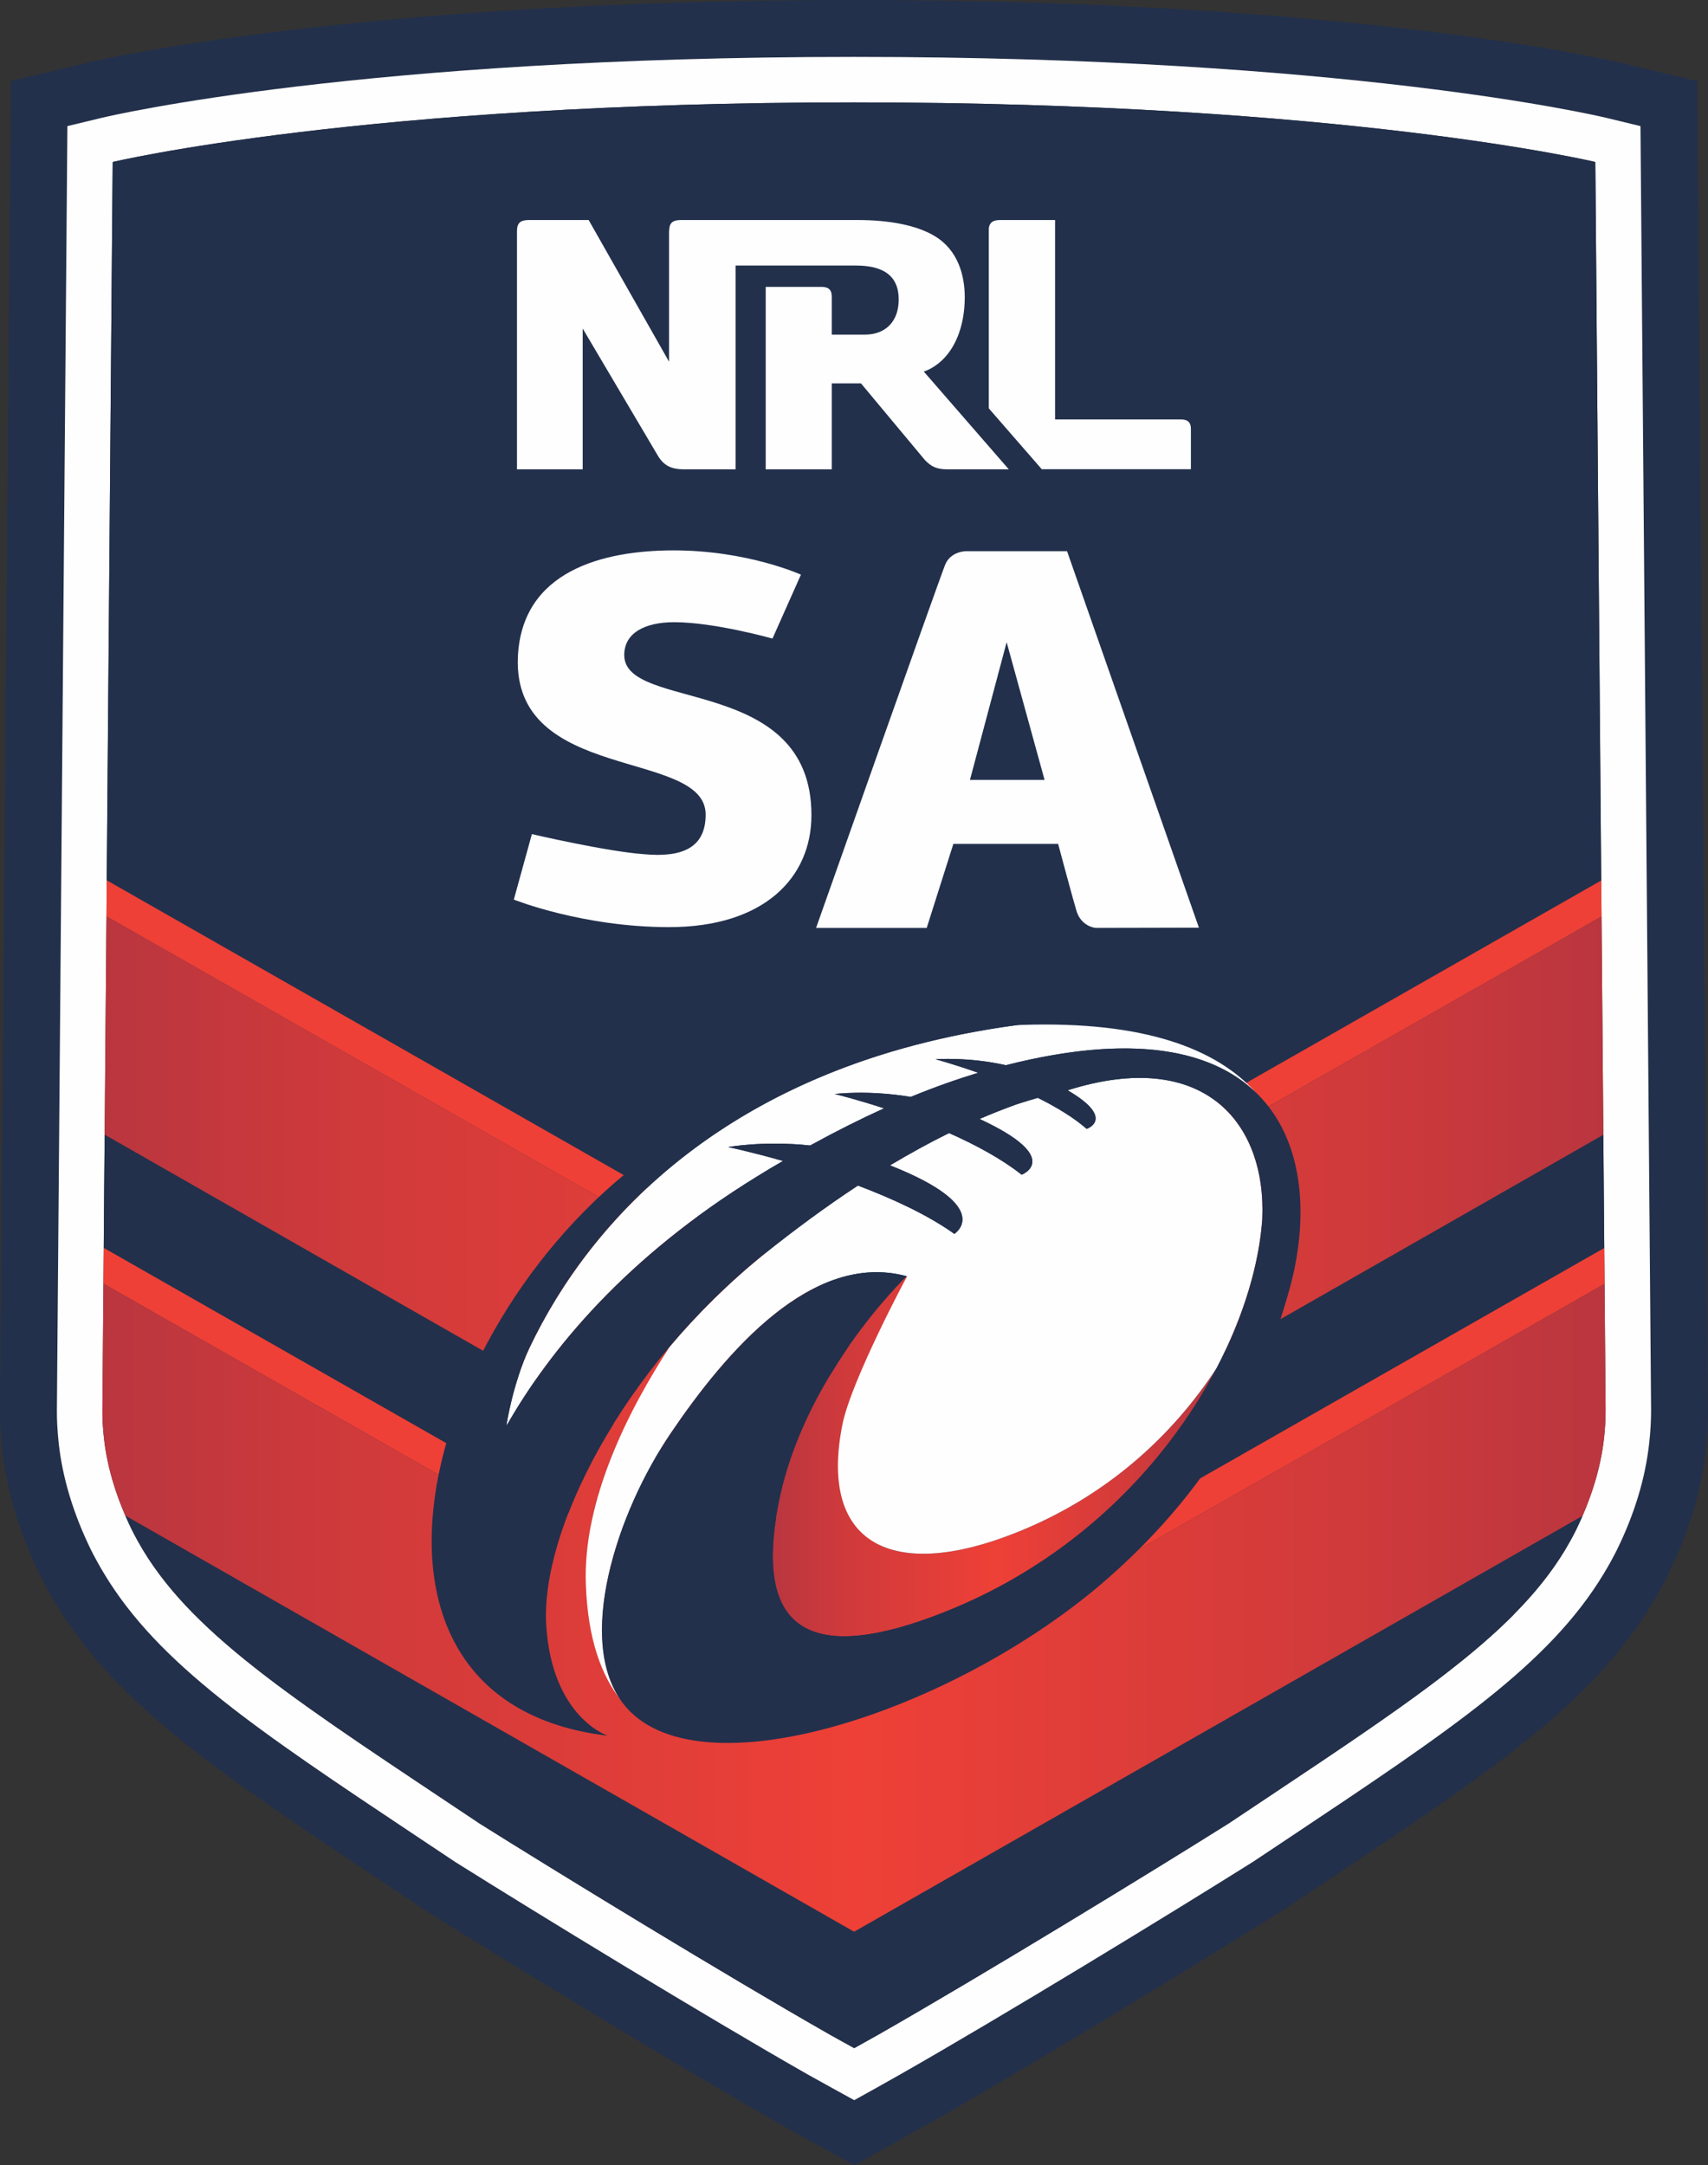
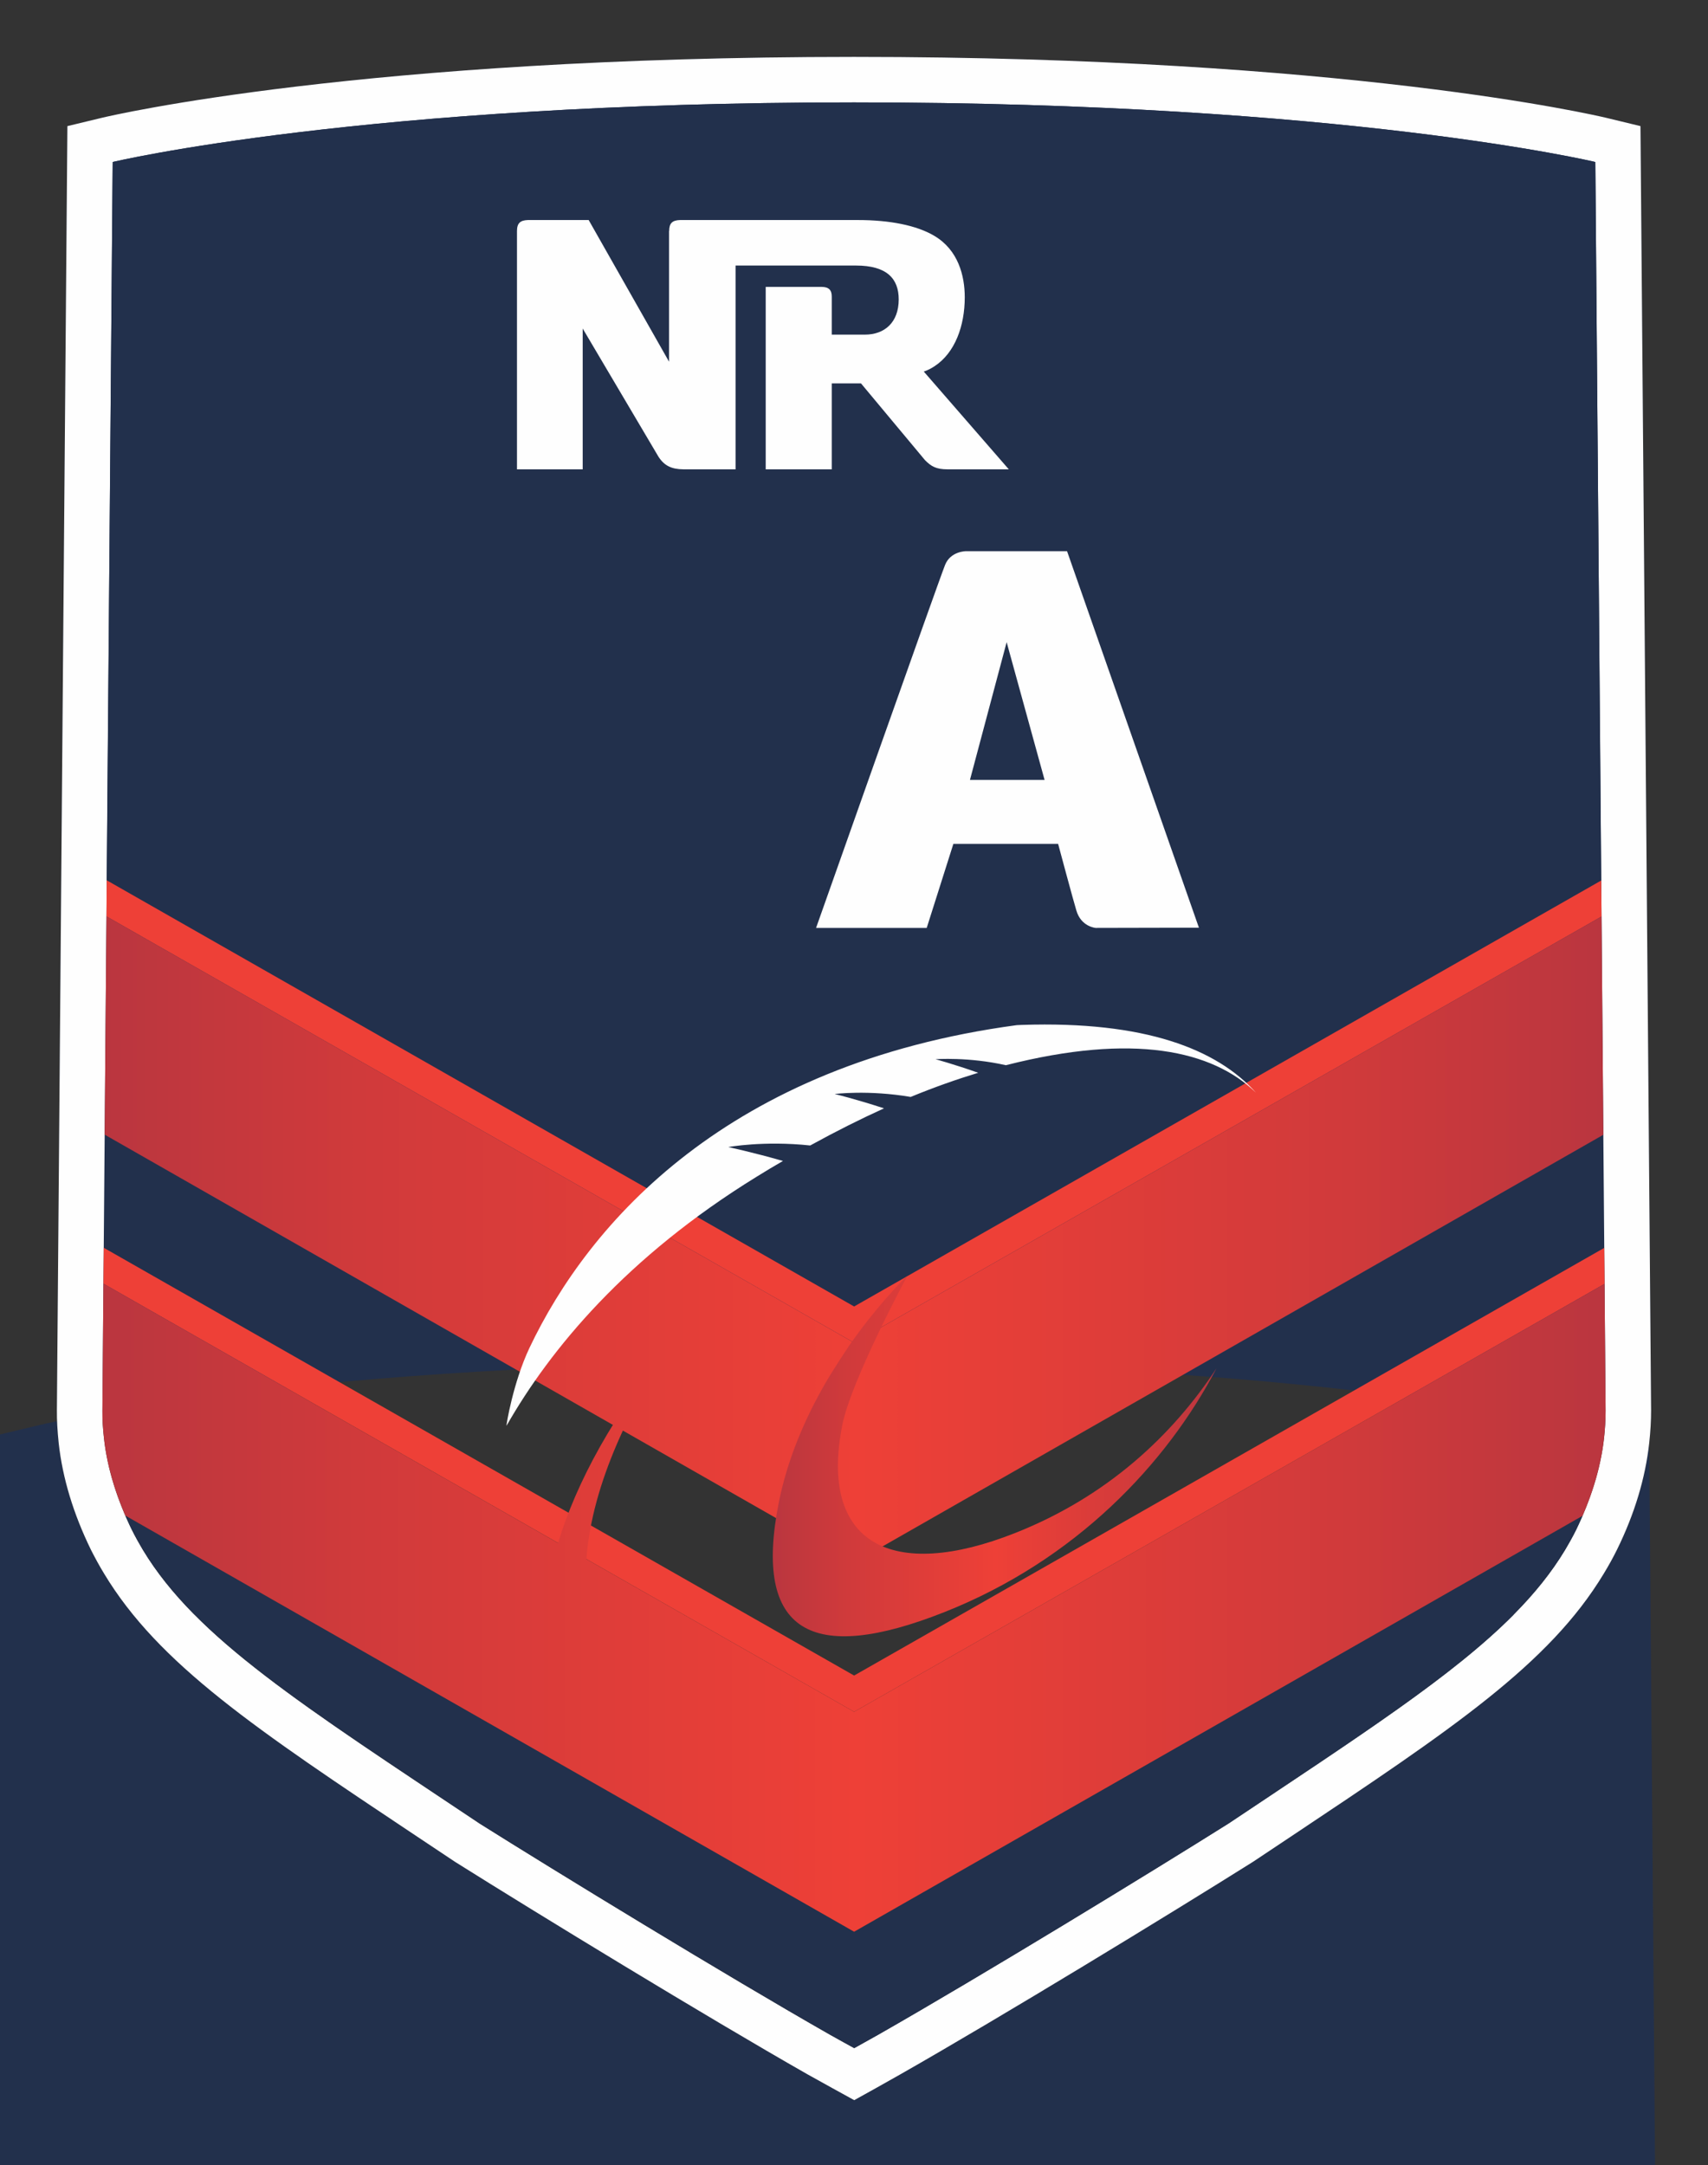
<svg xmlns="http://www.w3.org/2000/svg" xmlns:xlink="http://www.w3.org/1999/xlink" xml:space="preserve" width="100%" height="100%" version="1.1" style="shape-rendering:geometricPrecision; text-rendering:geometricPrecision; image-rendering:optimizeQuality; fill-rule:evenodd; clip-rule:evenodd" viewBox="0 0 15128 19179">
  <rect x="0" y="0" width="15128" height="19179" fill="#333333" stroke="none" />
  <defs>
    <style type="text/css">
   
    .fil1 {fill:#FEFEFE;fill-rule:nonzero}
    .fil2 {fill:#EE4037;fill-rule:nonzero}
    .fil0 {fill:#22304C;fill-rule:nonzero}
    .fil5 {fill:url(#id0)}
    .fil3 {fill:url(#id1)}
    .fil4 {fill:url(#id2)}
   
  </style>
    <linearGradient id="id0" gradientUnits="userSpaceOnUse" x1="906.56" y1="14240" x2="14220.8" y2="14240">
      <stop offset="0" style="stop-opacity:1; stop-color:#BA363F" />
      <stop offset="0.169" style="stop-opacity:1; stop-color:#D03A3B" />
      <stop offset="0.502" style="stop-opacity:1; stop-color:#EE4037" />
      <stop offset="0.831" style="stop-opacity:1; stop-color:#D03A3B" />
      <stop offset="1" style="stop-opacity:1; stop-color:#BA363F" />
    </linearGradient>
    <linearGradient id="id1" gradientUnits="userSpaceOnUse" xlink:href="#id0" x1="926.81" y1="10978.5" x2="14200.6" y2="10978.5">
  </linearGradient>
    <linearGradient id="id2" gradientUnits="userSpaceOnUse" xlink:href="#id0" x1="6844.62" y1="12898.4" x2="10775.2" y2="12898.4">
  </linearGradient>
  </defs>
  <g id="Layer_x0020_1">
    <g id="_1935020894688">
-       <path class="fil0" d="M14607 12784c-34,308 -129,625 -285,942 -34,69 -72,138 -117,212 -484,803 -1345,1378 -2771,2329l-338 225c-735,462 -2228,1373 -3121,1881 -49,28 -213,120 -213,120l-196 109 -196 -108c0,0 -168,-93 -218,-121 -892,-508 -2385,-1419 -3120,-1881l-338 -225c-1427,-951 -2288,-1526 -2772,-2329 -45,-74 -82,-143 -116,-210 -156,-319 -252,-636 -286,-945 -11,-106 -17,-202 -16,-292l93 -11374 307 -74c92,-22 2308,-539 6660,-539 4351,0 6567,517 6660,539l306 74 94 11374c0,90 -5,186 -17,293zm424 -12066l-690 -165c-95,-22 -2368,-553 -6777,-553 -4410,0 -6682,531 -6777,553l-690 165 -97 11769 0 21 0 5c0,102 7,209 19,325 41,367 153,741 336,1113 39,80 83,160 135,247 543,900 1439,1498 2925,2488l349 233c740,465 2242,1381 3138,1891 51,29 224,125 224,125l442 244 441 -247c0,0 166,-94 215,-121 897,-510 2399,-1427 3140,-1892l350 -233c1485,-990 2381,-1588 2923,-2488 52,-87 97,-168 137,-250 182,-370 294,-743 334,-1109 13,-117 19,-224 20,-326l0 -5 0 -5 -1 -16 -96 -11769z" />
+       <path class="fil0" d="M14607 12784c-34,308 -129,625 -285,942 -34,69 -72,138 -117,212 -484,803 -1345,1378 -2771,2329l-338 225c-735,462 -2228,1373 -3121,1881 -49,28 -213,120 -213,120l-196 109 -196 -108c0,0 -168,-93 -218,-121 -892,-508 -2385,-1419 -3120,-1881l-338 -225c-1427,-951 -2288,-1526 -2772,-2329 -45,-74 -82,-143 -116,-210 -156,-319 -252,-636 -286,-945 -11,-106 -17,-202 -16,-292l93 -11374 307 -74c92,-22 2308,-539 6660,-539 4351,0 6567,517 6660,539l306 74 94 11374c0,90 -5,186 -17,293zl-690 -165c-95,-22 -2368,-553 -6777,-553 -4410,0 -6682,531 -6777,553l-690 165 -97 11769 0 21 0 5c0,102 7,209 19,325 41,367 153,741 336,1113 39,80 83,160 135,247 543,900 1439,1498 2925,2488l349 233c740,465 2242,1381 3138,1891 51,29 224,125 224,125l442 244 441 -247c0,0 166,-94 215,-121 897,-510 2399,-1427 3140,-1892l350 -233c1485,-990 2381,-1588 2923,-2488 52,-87 97,-168 137,-250 182,-370 294,-743 334,-1109 13,-117 19,-224 20,-326l0 -5 0 -5 -1 -16 -96 -11769z" />
      <path class="fil1" d="M14207 12739c-31,280 -123,557 -247,810 -30,62 -64,121 -99,181 -472,783 -1418,1377 -2980,2421 -674,424 -2185,1348 -3105,1872 -49,28 -211,118 -211,118 0,0 -164,-90 -213,-118 -920,-524 -2432,-1448 -3106,-1872 -1562,-1044 -2507,-1638 -2979,-2421 -36,-60 -69,-119 -100,-181 -123,-253 -216,-530 -246,-810 -9,-81 -15,-163 -14,-244l91 -11060c0,0 2212,-528 6566,-528 4354,0 6566,528 6566,528l91 11060c0,81 -5,163 -14,244zm17 -11696c-93,-22 -2309,-539 -6660,-539 -4352,0 -6568,517 -6660,539l-307 74 -93 11374c-1,90 5,186 16,292 34,309 130,626 286,945 34,67 71,136 116,210 484,803 1345,1378 2772,2329l338 225c735,462 2228,1373 3120,1881 50,28 218,121 218,121l196 108 196 -109c0,0 164,-92 213,-120 893,-508 2386,-1419 3121,-1881l338 -225c1426,-951 2287,-1526 2771,-2329 45,-74 83,-143 117,-212 156,-317 251,-634 285,-942 12,-107 17,-203 17,-293l-94 -11374 -306 -74z" />
      <path class="fil0" d="M14182 7799l-52 -6364c0,0 -2212,-528 -6566,-528 -4354,0 -6566,528 -6566,528l-53 6362 6620 3775 6617 -3773z" />
      <polygon class="fil2" points="14212,11372 14209,11053 7565,14841 919,11052 916,11370 7565,15162 " />
      <polygon class="fil2" points="14185,8118 14182,7799 7565,11572 945,7797 943,8117 7565,11893 " />
      <path class="fil0" d="M13405 14302c184,-185 336,-373 456,-572 36,-60 69,-119 100,-181 19,-40 38,-82 56,-123l-6452 3684 -6455 -3686c19,42 37,84 58,125 30,62 64,121 99,181 120,198 270,384 453,569l3 2c538,543 1360,1071 2525,1850 674,424 2186,1348 3106,1872 49,28 213,118 213,118 0,0 161,-90 211,-118 919,-524 2431,-1448 3105,-1872 1164,-778 1985,-1306 2524,-1849l-2 0z" />
-       <polygon class="fil0" points="14205,10576 14201,10051 7565,13841 927,10050 922,10575 919,11052 7565,14841 14209,11053 " />
      <polygon class="fil3" points="14201,10051 14185,8118 7565,11893 943,8117 927,10050 7565,13841 " />
      <path class="fil1" d="M4689 11940c-144,305 -206,685 -203,689 389,-682 1064,-1496 2212,-2204 80,-50 159,-97 237,-142 -285,-81 -485,-123 -485,-123 0,0 314,-58 726,-14 229,-126 447,-235 654,-329 -254,-83 -437,-127 -437,-127 0,0 296,-38 673,26 211,-87 411,-157 598,-214 -218,-77 -378,-120 -378,-120 0,0 292,-22 623,53 1132,-288 1830,-131 2215,243 -346,-386 -983,-636 -2071,-600 -16,0 -31,2 -47,2 -2557,344 -3789,1746 -4317,2860z" />
      <path class="fil4" d="M8995 13577c-1093,434 -1744,100 -1534,-957 76,-387 572,-1317 575,-1317 0,0 -5,3 -12,8 -39,39 -260,260 -501,605 -56,83 -116,176 -180,280 -188,315 -363,697 -446,1117 -226,1143 285,1435 1468,966 1163,-461 1966,-1312 2410,-2160 -389,593 -968,1136 -1780,1458z" />
      <path class="fil5" d="M14212 11372l-6647 3790 -2371 -1352c49,-683 414,-1384 739,-1883 -493,584 -830,1207 -990,1740l-4027 -2297 -9 1125c-1,81 5,163 14,244 25,234 95,467 189,685l6455 3686 6452 -3684c95,-219 164,-452 190,-687 9,-81 14,-163 14,-244l-9 -1123z" />
-       <path class="fil1" d="M5189 14036c18,497 145,815 308,1019 -384,-557 -37,-1651 445,-2362 490,-723 1253,-1615 2089,-1389 0,0 -2,3 -7,7 7,-5 12,-8 12,-8 -3,0 -499,930 -575,1317 -210,1057 441,1391 1534,957 812,-322 1391,-865 1780,-1458 242,-462 377,-923 405,-1320 38,-855 -518,-1523 -1724,-1142 431,252 169,342 169,342 -118,-103 -272,-195 -433,-275 -63,18 -125,37 -187,57 -110,40 -220,83 -329,130 750,348 373,494 373,494 -181,-143 -411,-266 -643,-369 -177,87 -352,184 -523,286 939,371 570,607 570,607 -235,-168 -547,-312 -854,-428 -286,188 -560,391 -822,600 -317,256 -599,536 -844,826 -361,554 -773,1357 -744,2109z" />
-       <path class="fil0" d="M8909 9435c-331,-75 -623,-53 -623,-53 0,0 160,43 378,120 -187,57 -387,127 -598,214 -377,-64 -673,-26 -673,-26 0,0 183,44 437,127 -207,94 -425,203 -654,329 -412,-44 -726,14 -726,14 0,0 200,42 485,123 -78,45 -157,92 -237,142 -1148,708 -1823,1522 -2212,2204 -3,-4 59,-384 203,-689 535,-1129 1791,-2553 4416,-2873 -47,-2 -103,-3 -165,-1 -594,49 -1780,248 -3005,1040 -2178,1409 -3150,4958 -553,5268 0,0 -495,-163 -544,-983 -49,-821 655,-2258 1939,-3290 262,-209 536,-412 822,-600 307,116 619,260 854,428 0,0 369,-236 -570,-607 171,-102 346,-199 523,-286 232,103 462,226 643,369 0,0 377,-146 -373,-494 109,-47 219,-90 329,-130 62,-20 124,-39 187,-57 161,80 315,172 433,275 0,0 262,-90 -169,-342 1206,-381 1762,287 1724,1142 -80,1128 -1020,2768 -2815,3480 -1183,469 -1694,177 -1468,-966 83,-420 258,-802 446,-1117 64,-104 124,-197 180,-280 266,-381 508,-612 508,-612 -836,-226 -1599,666 -2089,1389 -490,723 -843,1845 -426,2392 635,834 2948,80 4300,-1108 1151,-1013 1446,-2017 1590,-2504 362,-1223 -65,-2656 -2497,-2038z" />
-       <path class="fil1" d="M6842 5656c0,0 -515,-145 -870,-145 -258,0 -443,94 -443,291 0,505 1658,168 1658,1418 0,556 -422,992 -1261,992 -767,0 -1375,-244 -1375,-244l160 -580c0,0 659,154 993,178 345,32 546,-61 546,-351 0,-585 -1714,-276 -1663,-1399 36,-759 752,-941 1380,-941 654,0 1127,215 1127,215l-252 566z" />
      <path class="fil1" d="M8591 6908l661 0 -336 -1220 -325 1220zm1114 1311c0,0 -130,-9 -172,-156 -25,-81 -161,-588 -161,-588l-928 0 -236 744 -980 0c0,0 1086,-3075 1143,-3216 49,-122 186,-121 186,-121l894 0 1168 3335 -914 2z" />
      <path class="fil1" d="M8277 3244c182,-119 268,-358 268,-611 0,-191 -58,-418 -268,-543 -158,-95 -401,-141 -676,-141 -91,0 -1577,0 -1577,0l-1 0 0 0c-68,2 -96,28 -96,96l-1 1 0 1158 -712 -1255 -538 0c-68,2 -97,28 -97,97l0 2111 582 0 0 -1247 671 1135c52,81 117,111 221,112l462 0 0 -1805c0,0 981,0 1066,0 274,0 379,116 379,300 0,205 -126,312 -300,312l-293 0 0 -338c0,-58 -27,-85 -93,-85l-492 0 0 1616 585 0 0 -761 259 0c0,0 538,645 567,680 55,55 98,81 199,81l543 0 -753 -866c9,-3 47,-15 95,-47z" />
-       <path class="fil1" d="M10457 3715l-1112 0 0 -1766 -493 0c-59,2 -88,22 -94,74l0 1594 469 539 1321 0 0 -357c0,-57 -26,-84 -91,-84z" />
    </g>
  </g>
</svg>